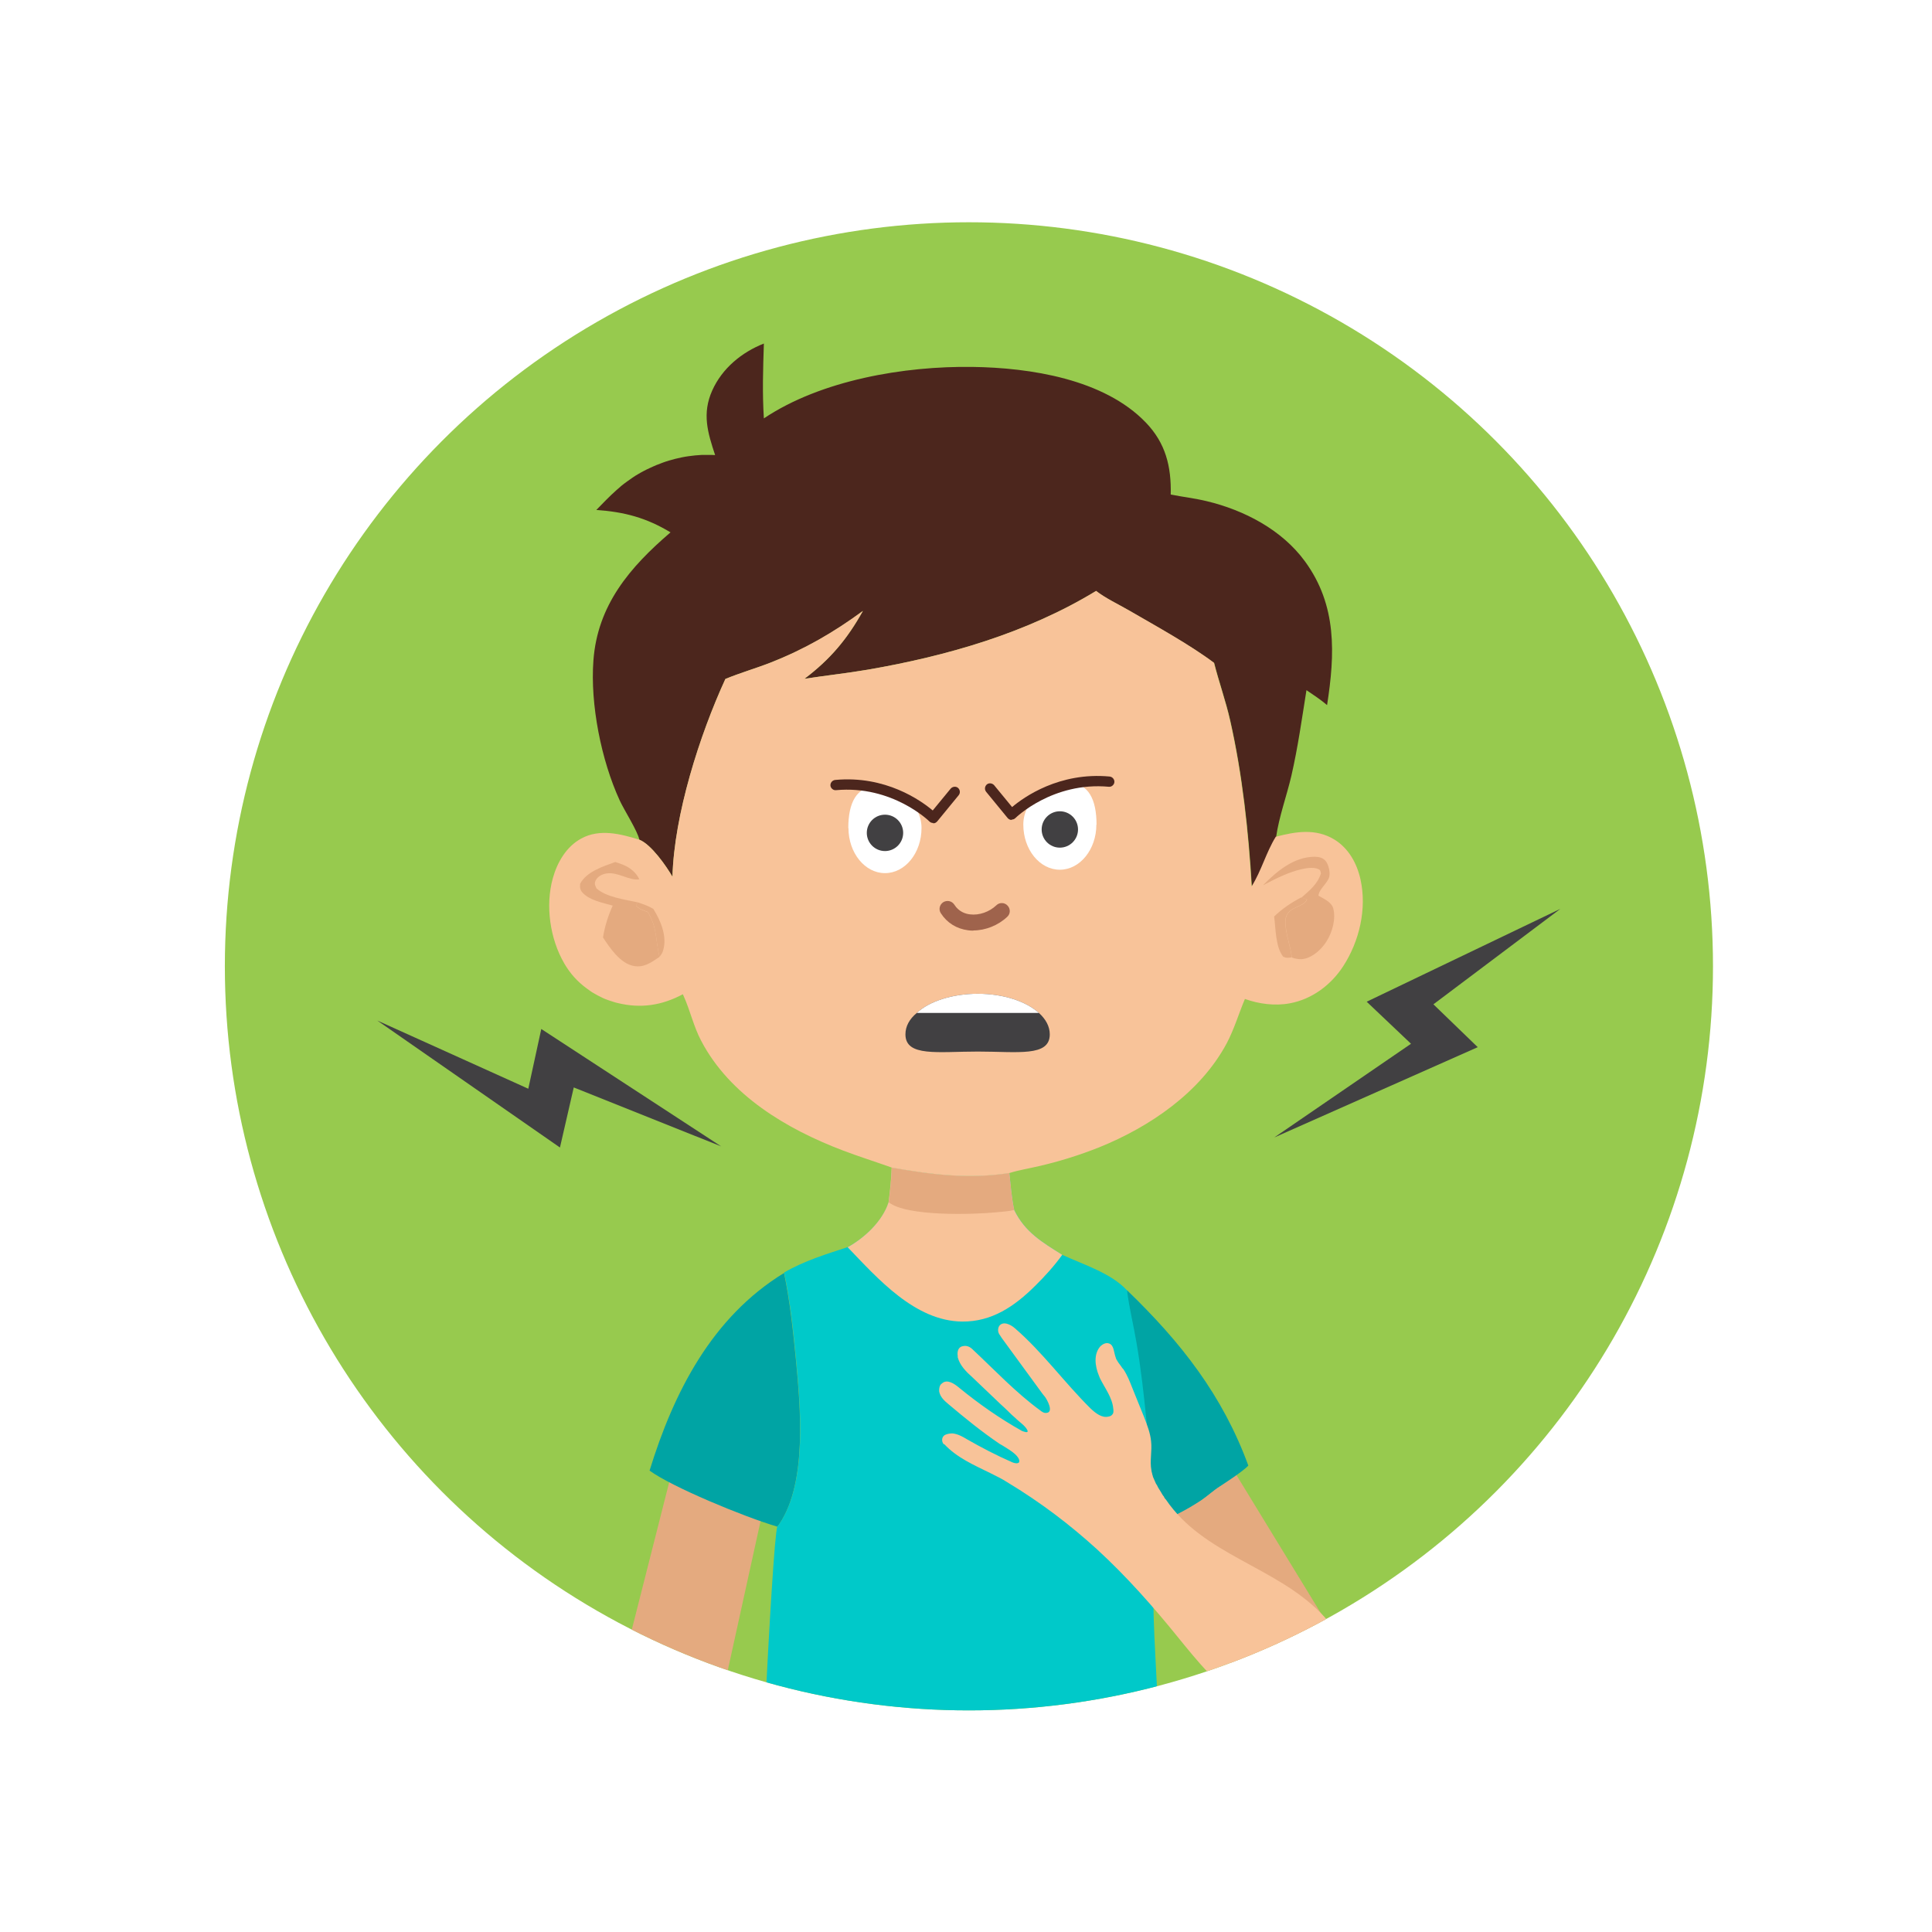
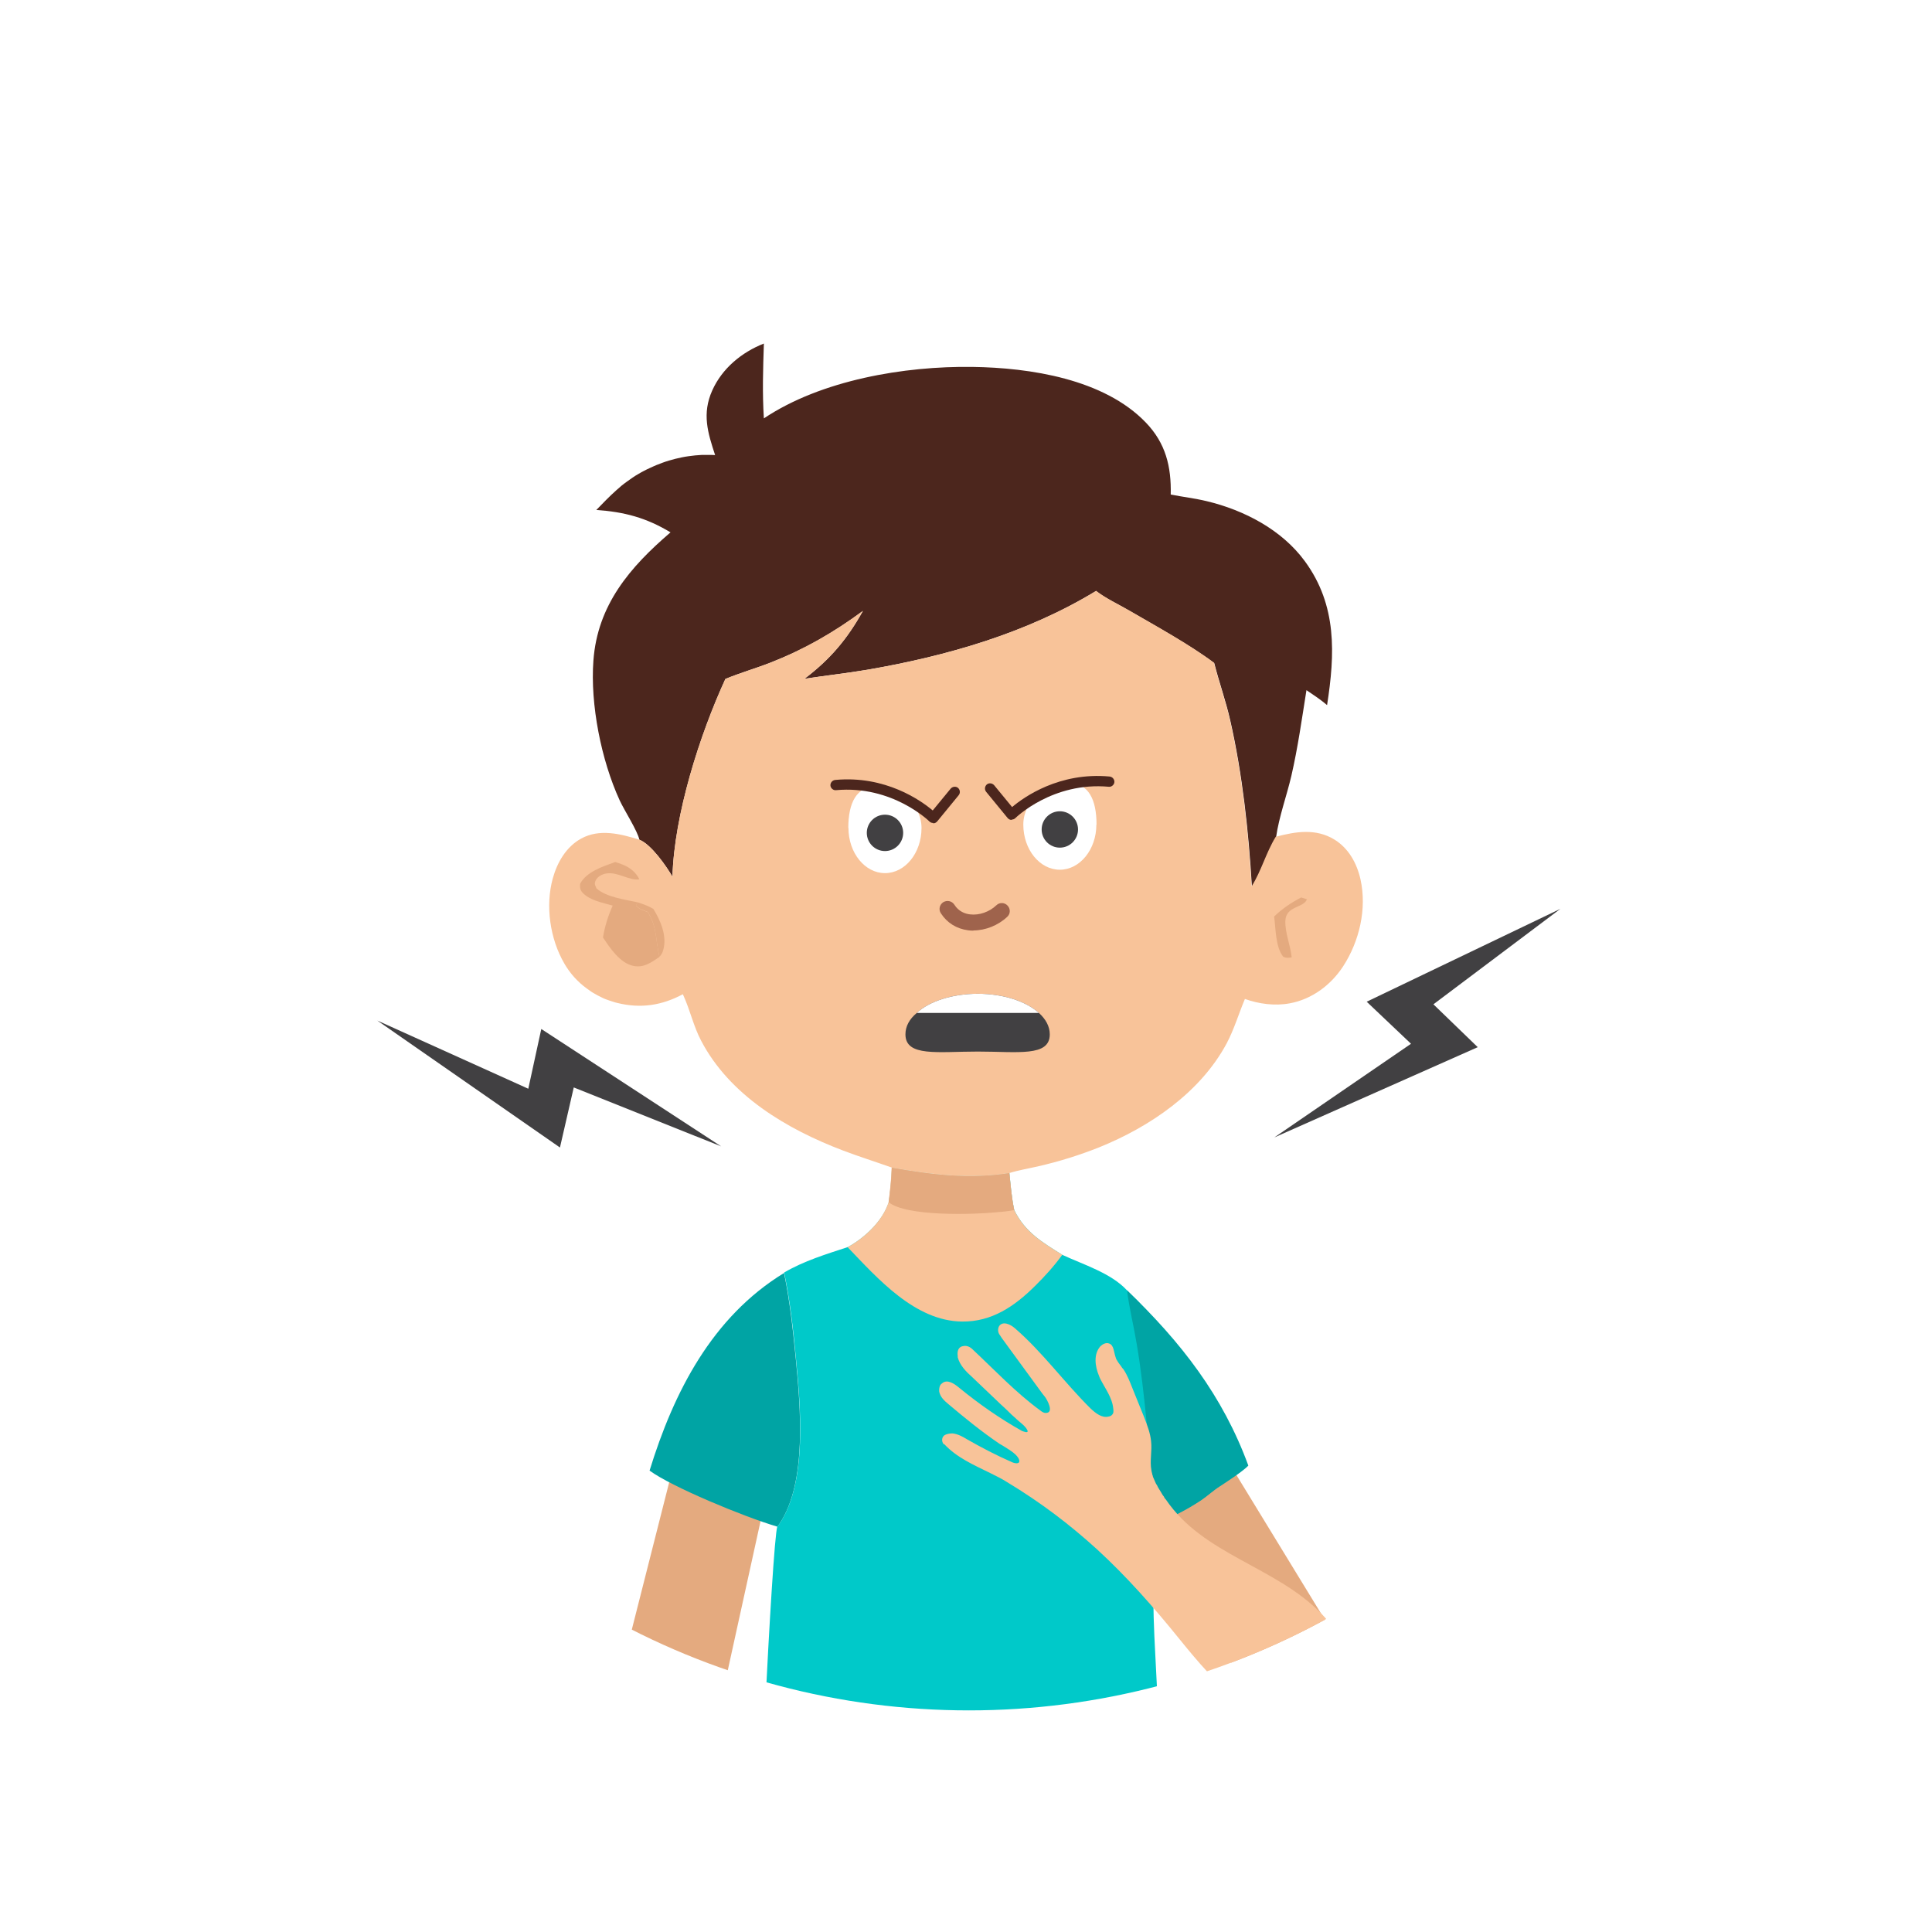
<svg xmlns="http://www.w3.org/2000/svg" id="Layer_2" viewBox="0 0 119 119">
  <defs>
    <style>.cls-1{fill:#97ca4e;}.cls-2,.cls-3{fill:#fff;}.cls-4{fill:#00c9c9;}.cls-5{fill:#9f634c;}.cls-6{fill:#4c261d;}.cls-7{fill:#e4aa7f;}.cls-3{filter:url(#drop-shadow-1);}.cls-8{clip-path:url(#clippath);}.cls-9{fill:#00a4a4;}.cls-10{fill:#f8c399;}.cls-11{fill:#414042;}</style>
    <filter id="drop-shadow-1" filterUnits="userSpaceOnUse">
      <feOffset dx="0" dy="0" />
      <feGaussianBlur result="blur" stdDeviation="2.98" />
      <feFlood flood-color="#000" flood-opacity=".3" />
      <feComposite in2="blur" operator="in" />
      <feComposite in="SourceGraphic" />
    </filter>
    <clipPath id="clippath">
      <circle class="cls-1" cx="59.68" cy="59.52" r="45.83" />
    </clipPath>
  </defs>
  <g id="Layer_1-2">
    <g>
      <circle class="cls-3" cx="59.68" cy="59.52" r="50" />
      <g>
-         <circle class="cls-1" cx="59.68" cy="59.52" r="45.83" />
        <g class="cls-8">
          <g>
            <polygon class="cls-11" points="96.11 55.98 84.18 61.7 86.91 64.29 78.49 70.06 91.02 64.5 88.29 61.86 96.11 55.98" />
            <polygon class="cls-11" points="44.42 70.61 33.34 63.38 32.54 67.06 23.24 62.86 34.49 70.68 35.34 66.98 44.42 70.61" />
            <g>
              <polygon class="cls-7" points="74.48 88.11 82.24 100.81 77.39 105.17 70.33 92.73 74.48 88.11" />
              <polygon class="cls-7" points="42.21 87.39 37.46 106.11 43.35 109.6 47.53 90.58 42.21 87.39" />
              <g>
-                 <path class="cls-9" d="M48.29,78.4c.37,1.78,.55,3.52,.73,5.33,.28,2.93,.7,7.54-.99,10.1-.09,.14-.06,.1-.16,.2-2.07-.61-6.52-2.46-7.86-3.45,1.49-4.84,3.85-9.46,8.28-12.17Z" />
+                 <path class="cls-9" d="M48.29,78.4c.37,1.78,.55,3.52,.73,5.33,.28,2.93,.7,7.54-.99,10.1-.09,.14-.06,.1-.16,.2-2.07-.61-6.52-2.46-7.86-3.45,1.49-4.84,3.85-9.46,8.28-12.17" />
                <path class="cls-6" d="M44.05,28.04c-.46-1.39-.82-2.56-.18-3.99,.61-1.36,1.81-2.35,3.18-2.89-.05,1.56-.1,3.04,0,4.61,3.53-2.36,8.65-3.23,12.85-3.17,3.53,.05,8.1,.74,10.68,3.43,1.22,1.27,1.57,2.71,1.53,4.43,.74,.15,1.48,.23,2.22,.41,2.3,.55,4.63,1.76,6.05,3.71,1.98,2.71,1.85,5.7,1.36,8.85-.4-.34-.84-.63-1.27-.92-.28,1.76-.53,3.54-.93,5.28-.29,1.24-.76,2.51-.94,3.77-.59,.97-.88,2.1-1.49,3.06-.2-3.38-.58-6.92-1.33-10.23-.27-1.2-.69-2.36-.99-3.55-1.49-1.12-3.61-2.28-5.24-3.23-.68-.4-1.42-.73-2.04-1.21-4.25,2.59-9.19,4.01-14.07,4.85-1.29,.22-2.6,.36-3.89,.56,1.59-1.21,2.63-2.44,3.6-4.18-1.79,1.33-3.59,2.36-5.68,3.18-.92,.36-1.87,.63-2.79,1.01-1.59,3.46-3.15,8.37-3.26,12.18-.39-.67-1.31-1.99-2.04-2.28-.1-.52-.94-1.83-1.21-2.42-1.14-2.48-1.82-5.92-1.62-8.61,.25-3.42,2.24-5.75,4.75-7.9-1.49-.9-2.84-1.26-4.57-1.38,.41-.42,.81-.84,1.25-1.23,.1-.09,.21-.18,.31-.27,.11-.09,.22-.17,.33-.25s.22-.16,.34-.24c.11-.08,.23-.15,.35-.22,.12-.07,.24-.14,.36-.2,.12-.06,.25-.13,.37-.18,.12-.06,.25-.11,.38-.17,.13-.05,.26-.1,.39-.15,.13-.05,.26-.09,.39-.13,.13-.04,.27-.07,.4-.11,.13-.03,.27-.06,.4-.09,.14-.03,.27-.05,.41-.07,.14-.02,.27-.03,.41-.05,.14-.01,.27-.02,.41-.03,.14,0,.28,0,.41,0,.14,0,.28,0,.41,.01Z" />
                <path class="cls-4" d="M54.93,71.92c2.49,.43,4.72,.72,7.24,.33,.08,.76,.14,1.53,.3,2.28,.67,1.37,1.72,1.98,2.96,2.76,1.29,.6,3,1.12,3.98,2.18,3.33,3.19,5.27,6.37,6.85,10.65-.29,.34-.89,.9-.97,1.31-.05,.03-.1,.06-.14,.09-.4,.25-.75,.58-1.14,.85-.96,.64-1.92,1.11-2.98,1.55,.02,.73,.02,1.47,.01,2.2,.04,.35,.17,.86,.04,1.18-.08,1.54,0,3.1,.08,4.63,.14,2.85,.3,5.7,.48,8.55,.11,1.88,.27,3.8,.22,5.68,0,.32,0,1.01-.23,1.23-.16,.15-.35,.22-.55,.31-6.32,1.54-13.63,1.51-20.02,.44-1.36-.23-2.65-.81-4.01-1.02-.03,0-.06,0-.09-.01-.08-.08-.2-.21-.24-.32-.18-.45,.83-21.77,1.16-22.78,.1-.1,.07-.06,.16-.2,1.69-2.57,1.27-7.17,.99-10.1-.17-1.81-.36-3.55-.73-5.33,1.23-.72,2.59-1.13,3.93-1.57,1.05-.58,2.15-1.61,2.52-2.77,.09-.71,.17-1.42,.19-2.14Z" />
                <path class="cls-9" d="M69.42,79.48c3.33,3.19,5.9,6.5,7.47,10.79-.29,.34-1.69,1.24-1.74,1.27-.4,.25-.75,.58-1.14,.85-.96,.64-1.92,1.11-2.98,1.55-.14-.75-.08-1.61-.11-2.38-.07-1.34-.17-2.68-.3-4.01-.16-1.6-.34-3.22-.61-4.8-.18-1.09-.45-2.15-.59-3.26Z" />
                <path class="cls-10" d="M54.93,71.92c2.49,.43,4.72,.72,7.24,.33,.08,.76,.14,1.53,.3,2.28,.67,1.37,1.72,1.98,2.96,2.76-.5,.69-1.08,1.33-1.68,1.92-1.25,1.24-2.65,2.21-4.49,2.19-2.9-.03-5.2-2.65-7.05-4.58,1.05-.58,2.15-1.61,2.52-2.77,.09-.71,.17-1.42,.19-2.14Z" />
                <path class="cls-7" d="M54.93,71.92c2.49,.43,4.72,.72,7.24,.33,.08,.76,.14,1.53,.3,2.28-.36,.08-.75,.11-1.11,.14-1.38,.14-5.54,.27-6.62-.62,.09-.71,.17-1.42,.19-2.14Z" />
                <path class="cls-10" d="M67.49,36.38c.63,.48,1.36,.82,2.04,1.21,1.64,.95,3.75,2.11,5.24,3.23,.3,1.19,.72,2.35,.99,3.55,.75,3.31,1.13,6.84,1.33,10.23,.61-.97,.89-2.09,1.49-3.06,1.22-.32,2.46-.53,3.61,.17,.88,.54,1.39,1.47,1.61,2.46,.4,1.81-.07,3.81-1.07,5.35-.75,1.15-1.92,2.03-3.29,2.28-.91,.17-1.9,.04-2.76-.27-.38,.9-.66,1.86-1.12,2.73-1.62,3.03-4.74,5.15-7.86,6.41-1.21,.48-2.45,.87-3.72,1.16-.59,.14-1.22,.24-1.8,.42-2.53,.39-4.75,.1-7.24-.33-1.01-.36-2.03-.68-3.03-1.06-3.44-1.31-6.97-3.39-8.73-6.77-.46-.87-.67-1.86-1.08-2.76l-.04-.09c-1.29,.69-2.59,.89-4.02,.54-.09-.02-.17-.04-.25-.07-.08-.03-.17-.05-.25-.08-.08-.03-.16-.06-.25-.09-.08-.03-.16-.07-.24-.11-.08-.04-.16-.08-.24-.12-.08-.04-.15-.09-.23-.13s-.15-.09-.22-.14c-.07-.05-.14-.1-.21-.15-.07-.05-.14-.11-.21-.16-.07-.06-.13-.11-.2-.17-.06-.06-.13-.12-.19-.18-.06-.06-.12-.13-.18-.19-.06-.07-.11-.13-.17-.2-.05-.07-.11-.14-.16-.21-.05-.07-.1-.14-.15-.22-.05-.07-.09-.15-.14-.23-.87-1.5-1.17-3.54-.7-5.23,.27-.98,.83-1.95,1.75-2.45,1.13-.62,2.42-.29,3.58,.07,.73,.29,1.65,1.61,2.04,2.28,.1-3.81,1.67-8.72,3.26-12.18,.92-.38,1.87-.65,2.79-1.01,2.08-.82,3.88-1.86,5.68-3.18-.97,1.74-2.01,2.98-3.6,4.18,1.29-.2,2.6-.34,3.89-.56,4.88-.84,9.82-2.26,14.07-4.85Z" />
                <path class="cls-7" d="M39.28,55.58c.34,.11,.65,.22,.96,.4,.45,.72,.86,1.68,.61,2.54-.05,.18-.11,.27-.23,.41-.25-1.02-.13-1.81-.72-2.76-.27-.1-.54-.18-.73-.4l.11-.2Z" />
                <path class="cls-7" d="M80.15,55.28l.35,.11c-.2,.55-1.3,.39-1.33,1.34-.02,.75,.32,1.5,.39,2.24-.24,.03-.3,.05-.52-.04-.48-.6-.46-1.73-.56-2.48,.5-.48,1.05-.85,1.66-1.17Z" />
-                 <path class="cls-7" d="M77.82,54.5c.84-.85,1.88-1.72,3.15-1.73,.26,0,.52,.06,.69,.27,.17,.22,.29,.7,.21,.98-.12,.41-.63,.74-.66,1.15,.33,.19,.8,.39,.91,.78,.17,.65-.05,1.45-.4,2.01-.3,.49-.82,.98-1.4,1.1-.25,.05-.52,0-.75-.08-.07-.74-.41-1.49-.39-2.24,.02-.95,1.12-.79,1.33-1.34l-.35-.11c.5-.45,.99-.82,1.2-1.49-.03-.12-.01-.2-.14-.26-.52-.26-1.62,.14-2.14,.36-.43,.18-.84,.4-1.25,.61Z" />
                <path class="cls-7" d="M37.88,53.09c.16,.05,.31,.1,.46,.16,.43,.16,.84,.48,1.04,.91-.62,.1-1.32-.47-2.02-.36-.26,.04-.53,.17-.66,.41-.11,.22-.05,.3,.04,.51,.62,.55,1.74,.68,2.54,.86l-.11,.2c.19,.22,.46,.3,.73,.4,.59,.95,.47,1.74,.72,2.76-.52,.35-.97,.69-1.62,.55-.81-.17-1.43-1.1-1.86-1.75,.12-.71,.31-1.31,.6-1.96-.59-.17-1.43-.32-1.86-.8-.16-.18-.16-.31-.15-.54,.39-.75,1.41-1.07,2.15-1.34Z" />
                <path class="cls-5" d="M59.96,57.32c-.11,0-.22,0-.33-.02-.71-.09-1.3-.46-1.68-1.05-.15-.23-.08-.53,.15-.68,.23-.14,.53-.08,.68,.15,.27,.43,.68,.57,.97,.6,.56,.07,1.19-.15,1.62-.56,.19-.19,.51-.18,.69,.02,.19,.2,.18,.51-.02,.69-.56,.53-1.34,.84-2.09,.84Z" />
                <g>
                  <path class="cls-11" d="M64.66,63.71c0,1.4-1.97,1.06-4.43,1.06s-4.46,.34-4.46-1.06c0-.49,.24-.94,.7-1.32,.76-.71,2.18-1.18,3.76-1.18s2.97,.47,3.76,1.18c.42,.38,.67,.83,.67,1.32Z" />
                  <path class="cls-2" d="M63.99,62.39h-7.52c.76-.71,2.18-1.18,3.76-1.18s2.97,.47,3.76,1.18Z" />
                </g>
                <g>
                  <path class="cls-2" d="M67.53,50.79c0,1.53-1.01,2.78-2.25,2.78s-2.25-1.24-2.25-2.78,1.52-2.57,2.77-2.57,1.74,1.03,1.74,2.57Z" />
                  <path class="cls-6" d="M62.31,50.5h-.02c-.09,0-.17-.05-.23-.12l-1.32-1.61c-.11-.14-.09-.33,.04-.45,.13-.11,.33-.09,.45,.04l1.11,1.35c.72-.61,2.91-2.17,6.01-1.88,.17,.02,.3,.17,.29,.34s-.18,.31-.34,.29c-3.47-.32-5.74,1.91-5.76,1.93-.06,.06-.14,.09-.22,.09Z" />
                  <circle class="cls-11" cx="65.28" cy="51.09" r="1.12" />
                </g>
                <g>
                  <path class="cls-2" d="M52.26,51c0,1.53,1.01,2.78,2.25,2.78s2.25-1.24,2.25-2.78-1.52-2.57-2.77-2.57c-1.24,0-1.74,1.03-1.74,2.57Z" />
                  <path class="cls-6" d="M57.48,50.71h.02c.09,0,.17-.05,.23-.12l1.32-1.61c.11-.14,.09-.33-.04-.45-.13-.11-.33-.09-.45,.04l-1.11,1.35c-.72-.61-2.91-2.17-6.01-1.88-.17,.02-.3,.17-.29,.34s.18,.31,.34,.29c3.47-.32,5.74,1.91,5.76,1.93,.06,.06,.14,.09,.22,.09Z" />
                  <circle class="cls-11" cx="54.51" cy="51.3" r="1.12" />
                </g>
              </g>
              <path class="cls-10" d="M58.16,88.95c.77,.83,1.83,1.29,2.85,1.79,.35,.18,.7,.34,1.02,.55,2.09,1.26,3.88,2.63,5.53,4.13,1.82,1.67,3.47,3.53,5.13,5.59,1.68,2.06,6.56,8.19,10.23,4.26,0,0,1.01-3.28-1.55-5.9-2.84-2.9-7.25-3.6-9.56-7.01-.04-.04-.08-.08-.1-.13l-.02-.05c-.08-.08-.12-.18-.19-.29-.07-.12-.18-.27-.24-.42-.03-.03-.05-.07-.07-.11l-.18-.41v-.03c-.03-.07-.04-.11-.05-.18-.02-.05-.03-.12-.04-.18-.11-.58,.05-1.19-.02-1.79-.05-.51-.24-.99-.42-1.46-.25-.61-.49-1.21-.74-1.83-.15-.38-.3-.77-.53-1.12,0-.02-.04-.04-.05-.06s-.03-.03-.05-.06c-.07-.12-.19-.25-.26-.37-.06-.09-.11-.17-.13-.26-.12-.32-.1-.76-.41-.86-.19-.07-.39,.04-.53,.17-.43,.48-.34,1.22-.09,1.82l.06,.15c.3,.61,.76,1.19,.82,1.87,.02,.15,.03,.28-.07,.38-.05,.06-.13,.1-.21,.11-.42,.11-.81-.21-1.11-.49-1.62-1.6-2.95-3.46-4.66-4.94-.28-.25-.75-.47-.98-.14-.1,.18-.08,.4,.05,.56l.11,.17s2.51,3.44,2.52,3.45l.13,.16c.13,.16,.62,1.02,.05,1.01-.12,0-.23-.08-.32-.15-1.52-1.11-2.83-2.51-4.22-3.81-.15-.13-.34-.2-.52-.16-.26,.03-.35,.23-.36,.43,0,.02,0,.06,0,.08,0,.04,0,.06,.01,.07,0,.04,0,.06,0,.08v.03c.13,.5,.52,.89,.9,1.23,.57,.55,1.16,1.1,1.73,1.65,.16,.14,.3,.28,.46,.43,.14,.15,.31,.3,.47,.44,.21,.22,.59,.45,.73,.74,.1,.23-.26,.07-.33,.05-1.37-.77-2.66-1.67-3.88-2.67-.31-.26-.74-.54-1.05-.26-.11,.07-.15,.18-.17,.33-.01,.06,0,.12,0,.18,.07,.34,.32,.56,.57,.77,1.02,.86,2.05,1.7,3.16,2.45,.08,.04,.18,.1,.29,.17,.35,.22,.8,.49,.9,.8,.09,.29-.25,.24-.44,.15-.96-.42-1.88-.9-2.79-1.42-.26-.16-.54-.31-.86-.35-.16,0-.32,.02-.47,.09-.22,.12-.23,.41-.08,.58Z" />
            </g>
          </g>
        </g>
      </g>
    </g>
  </g>
</svg>